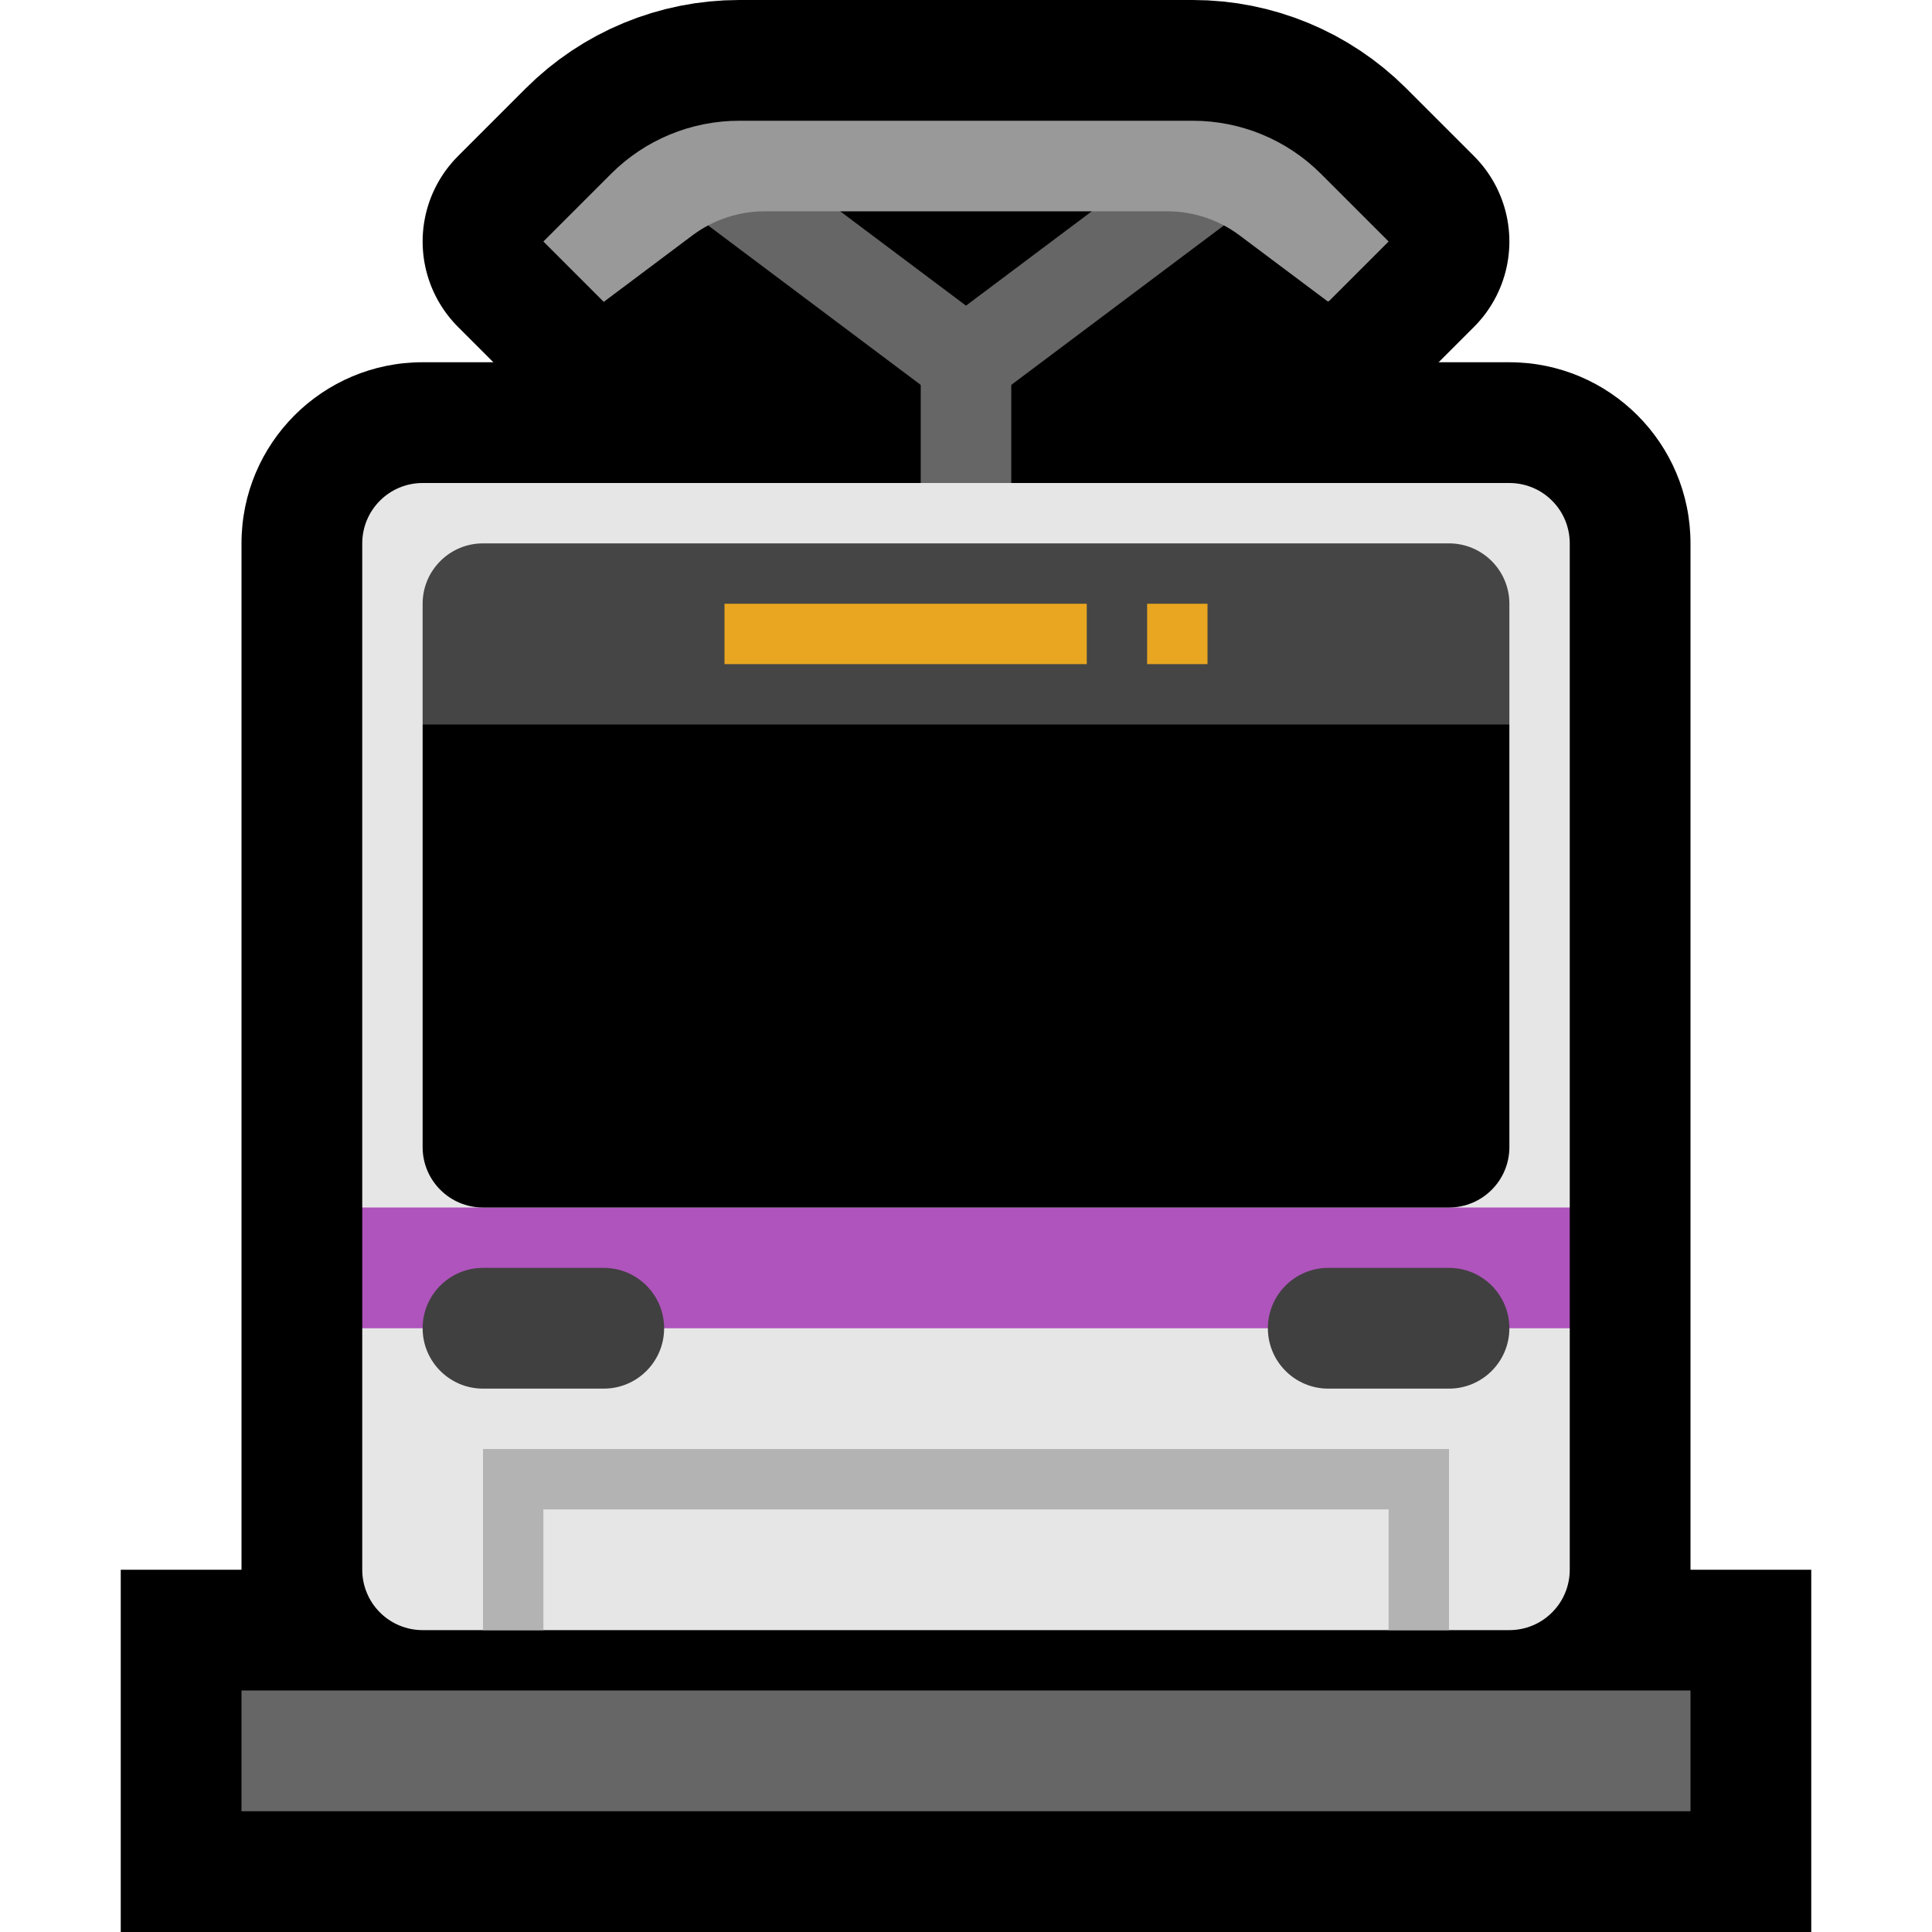
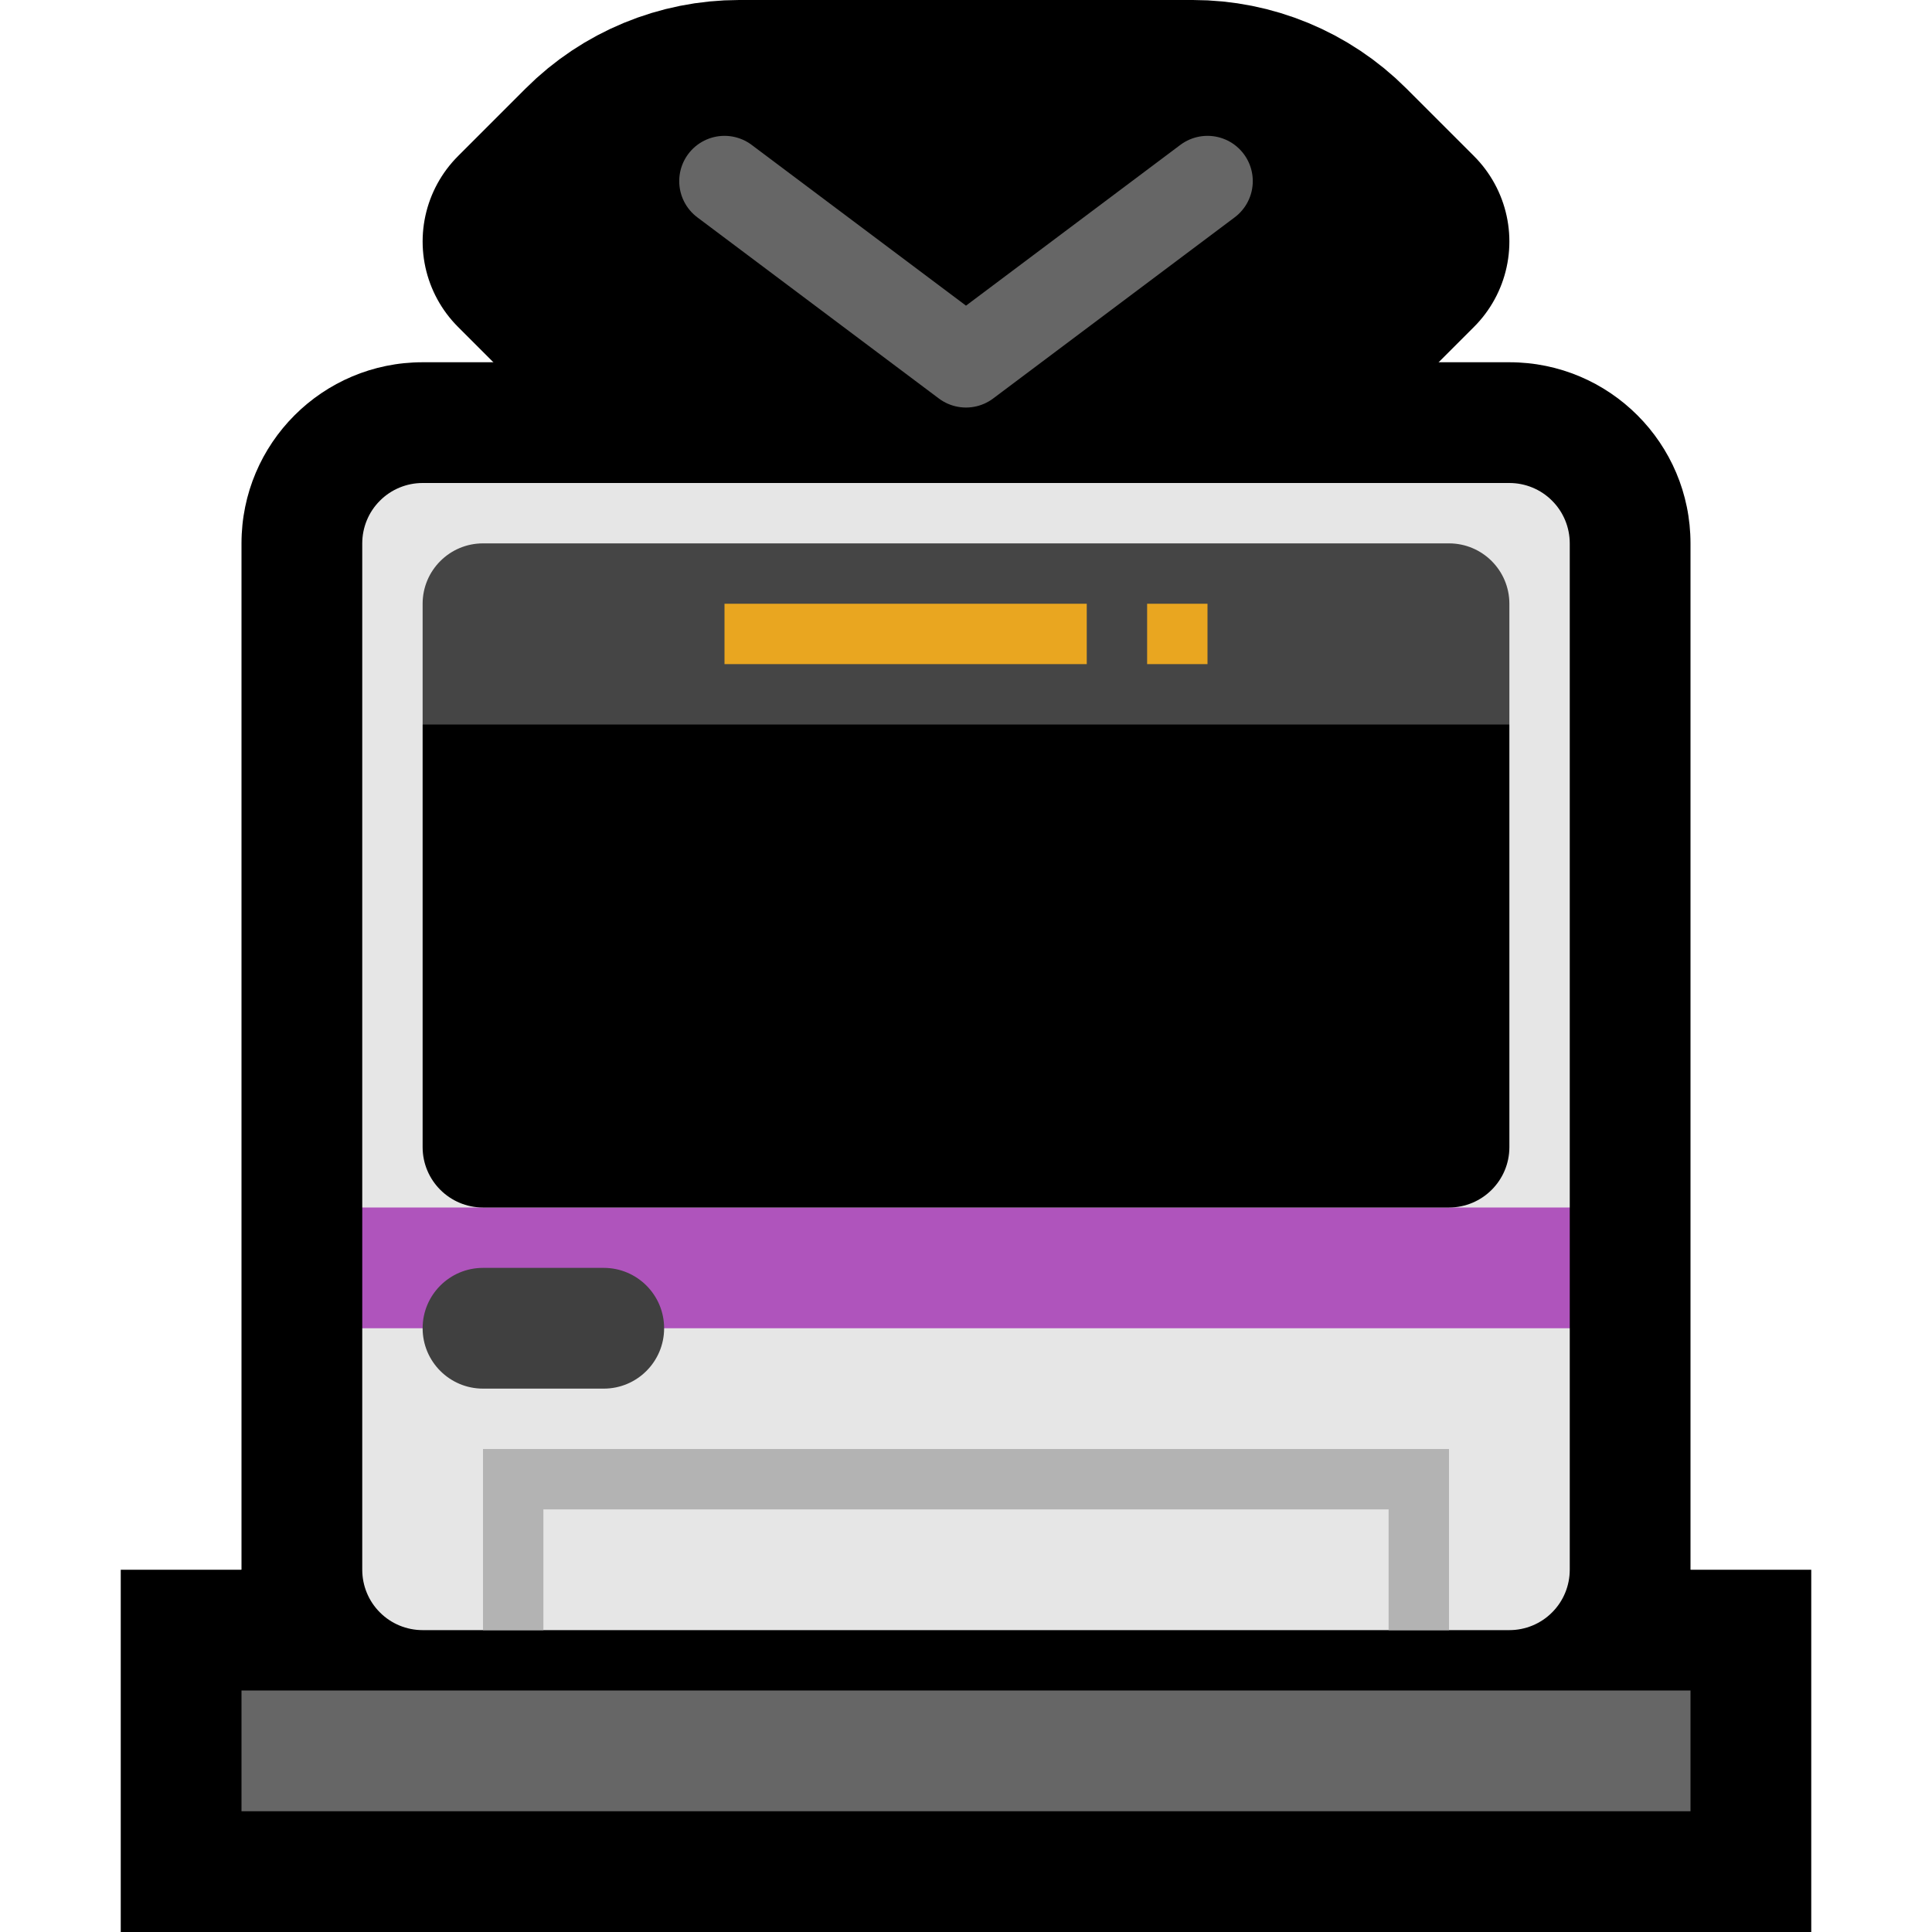
<svg xmlns="http://www.w3.org/2000/svg" clip-rule="evenodd" fill-rule="evenodd" stroke-linecap="round" stroke-miterlimit="1.5" viewBox="0 0 32 32">
  <clipPath id="a">
    <path clip-rule="evenodd" d="m0 0h32v32h-32z" />
  </clipPath>
  <clipPath id="b">
    <path clip-rule="evenodd" d="m26 9c0-.265-.105-.52-.293-.707-.187-.188-.442-.293-.707-.293-3.414 0-14.586 0-18 0-.265 0-.52.105-.707.293-.188.187-.293.442-.293.707v11l1 1-1 1v4c0 .265.105.52.293.707.187.188.442.293.707.293h18c.265 0 .52-.105.707-.293.188-.187.293-.442.293-.707 0-1.459 0-4 0-4l-1-1 1-1z" />
  </clipPath>
  <path d="m0 0h32v32h-32z" fill="none" />
  <g clip-path="url(#a)">
    <path d="m28 9c0-1.657-1.343-3-3-3h-18c-1.657 0-3 1.343-3 3v23h24z" />
    <g fill="none" stroke="#000">
      <path d="m6 28h20v2h-20z" stroke-width="4" />
      <path d="m16 9v-3" stroke-linecap="square" stroke-linejoin="round" stroke-width="5.5" />
      <path d="m12 3 4 3 4-3" stroke-linejoin="round" stroke-width="5.5" />
      <path d="m12.243 2c-.796 0-1.559.316-2.122.879-.537.537-1.121 1.121-1.121 1.121l1 1s.874-.656 1.467-1.1c.346-.26.767-.4 1.2-.4h6.666c.433 0 .854.14 1.2.4.541.405 1.316.986 1.448 1.085.011.009.026.008.036-.002.132-.132.983-.983.983-.983s-.584-.584-1.121-1.121c-.563-.563-1.326-.879-2.122-.879-1.921 0-5.593 0-7.514 0z" stroke-linejoin="round" stroke-width="4" />
    </g>
    <path d="m2 26h28v6h-28z" />
-     <path d="m16 9v-3" fill="none" stroke="#666" stroke-linecap="square" stroke-linejoin="round" stroke-width="1.5" />
    <path d="m12 3 4 3 4-3" fill="none" stroke="#666" stroke-linejoin="round" stroke-width="1.5" />
-     <path d="m12.243 2c-.796 0-1.559.316-2.122.879-.537.537-1.121 1.121-1.121 1.121l1 1s.874-.656 1.467-1.1c.346-.26.767-.4 1.2-.4h6.666c.433 0 .854.14 1.2.4.541.405 1.316.986 1.448 1.085.011.009.026.008.036-.002.132-.132.983-.983.983-.983s-.584-.584-1.121-1.121c-.563-.563-1.326-.879-2.122-.879-1.921 0-5.593 0-7.514 0z" fill="#999" />
    <path d="m4 28h24v2h-24z" fill="#666" />
    <path d="m26 9c0-.265-.105-.52-.293-.707-.187-.188-.442-.293-.707-.293-3.414 0-14.586 0-18 0-.265 0-.52.105-.707.293-.188.187-.293.442-.293.707v11l1 1-1 1v4c0 .265.105.52.293.707.187.188.442.293.707.293h18c.265 0 .52-.105.707-.293.188-.187.293-.442.293-.707 0-1.459 0-4 0-4l-1-1 1-1z" fill="#e6e6e6" />
    <g clip-path="url(#b)">
      <path d="m24 29h-16v-5h16zm-15-4v3h14v-3z" fill="#b3b3b3" />
    </g>
    <path d="m6 20h20v2h-20z" fill="#af54bc" />
    <path d="m25 12v7c0 .552-.448 1-1 1-3.151 0-12.849 0-16 0-.552 0-1-.448-1-1v-7l1-1h16z" />
    <path d="m7 12v-2c0-.552.448-1 1-1h16c.552 0 1 .448 1 1v2z" fill="#454545" />
    <path d="m12 10h6v1h-6z" fill="#e9a620" />
    <path d="m19 10h1v1h-1z" fill="#e9a620" />
    <path d="m11 22c0-.552-.448-1-1-1-.611 0-1.389 0-2 0-.552 0-1 .448-1 1s.448 1 1 1h2c.552 0 1-.448 1-1z" fill="#404040" />
-     <path d="m25 22c0-.552-.448-1-1-1-.611 0-1.389 0-2 0-.552 0-1 .448-1 1s.448 1 1 1h2c.552 0 1-.448 1-1z" fill="#404040" />
  </g>
</svg>